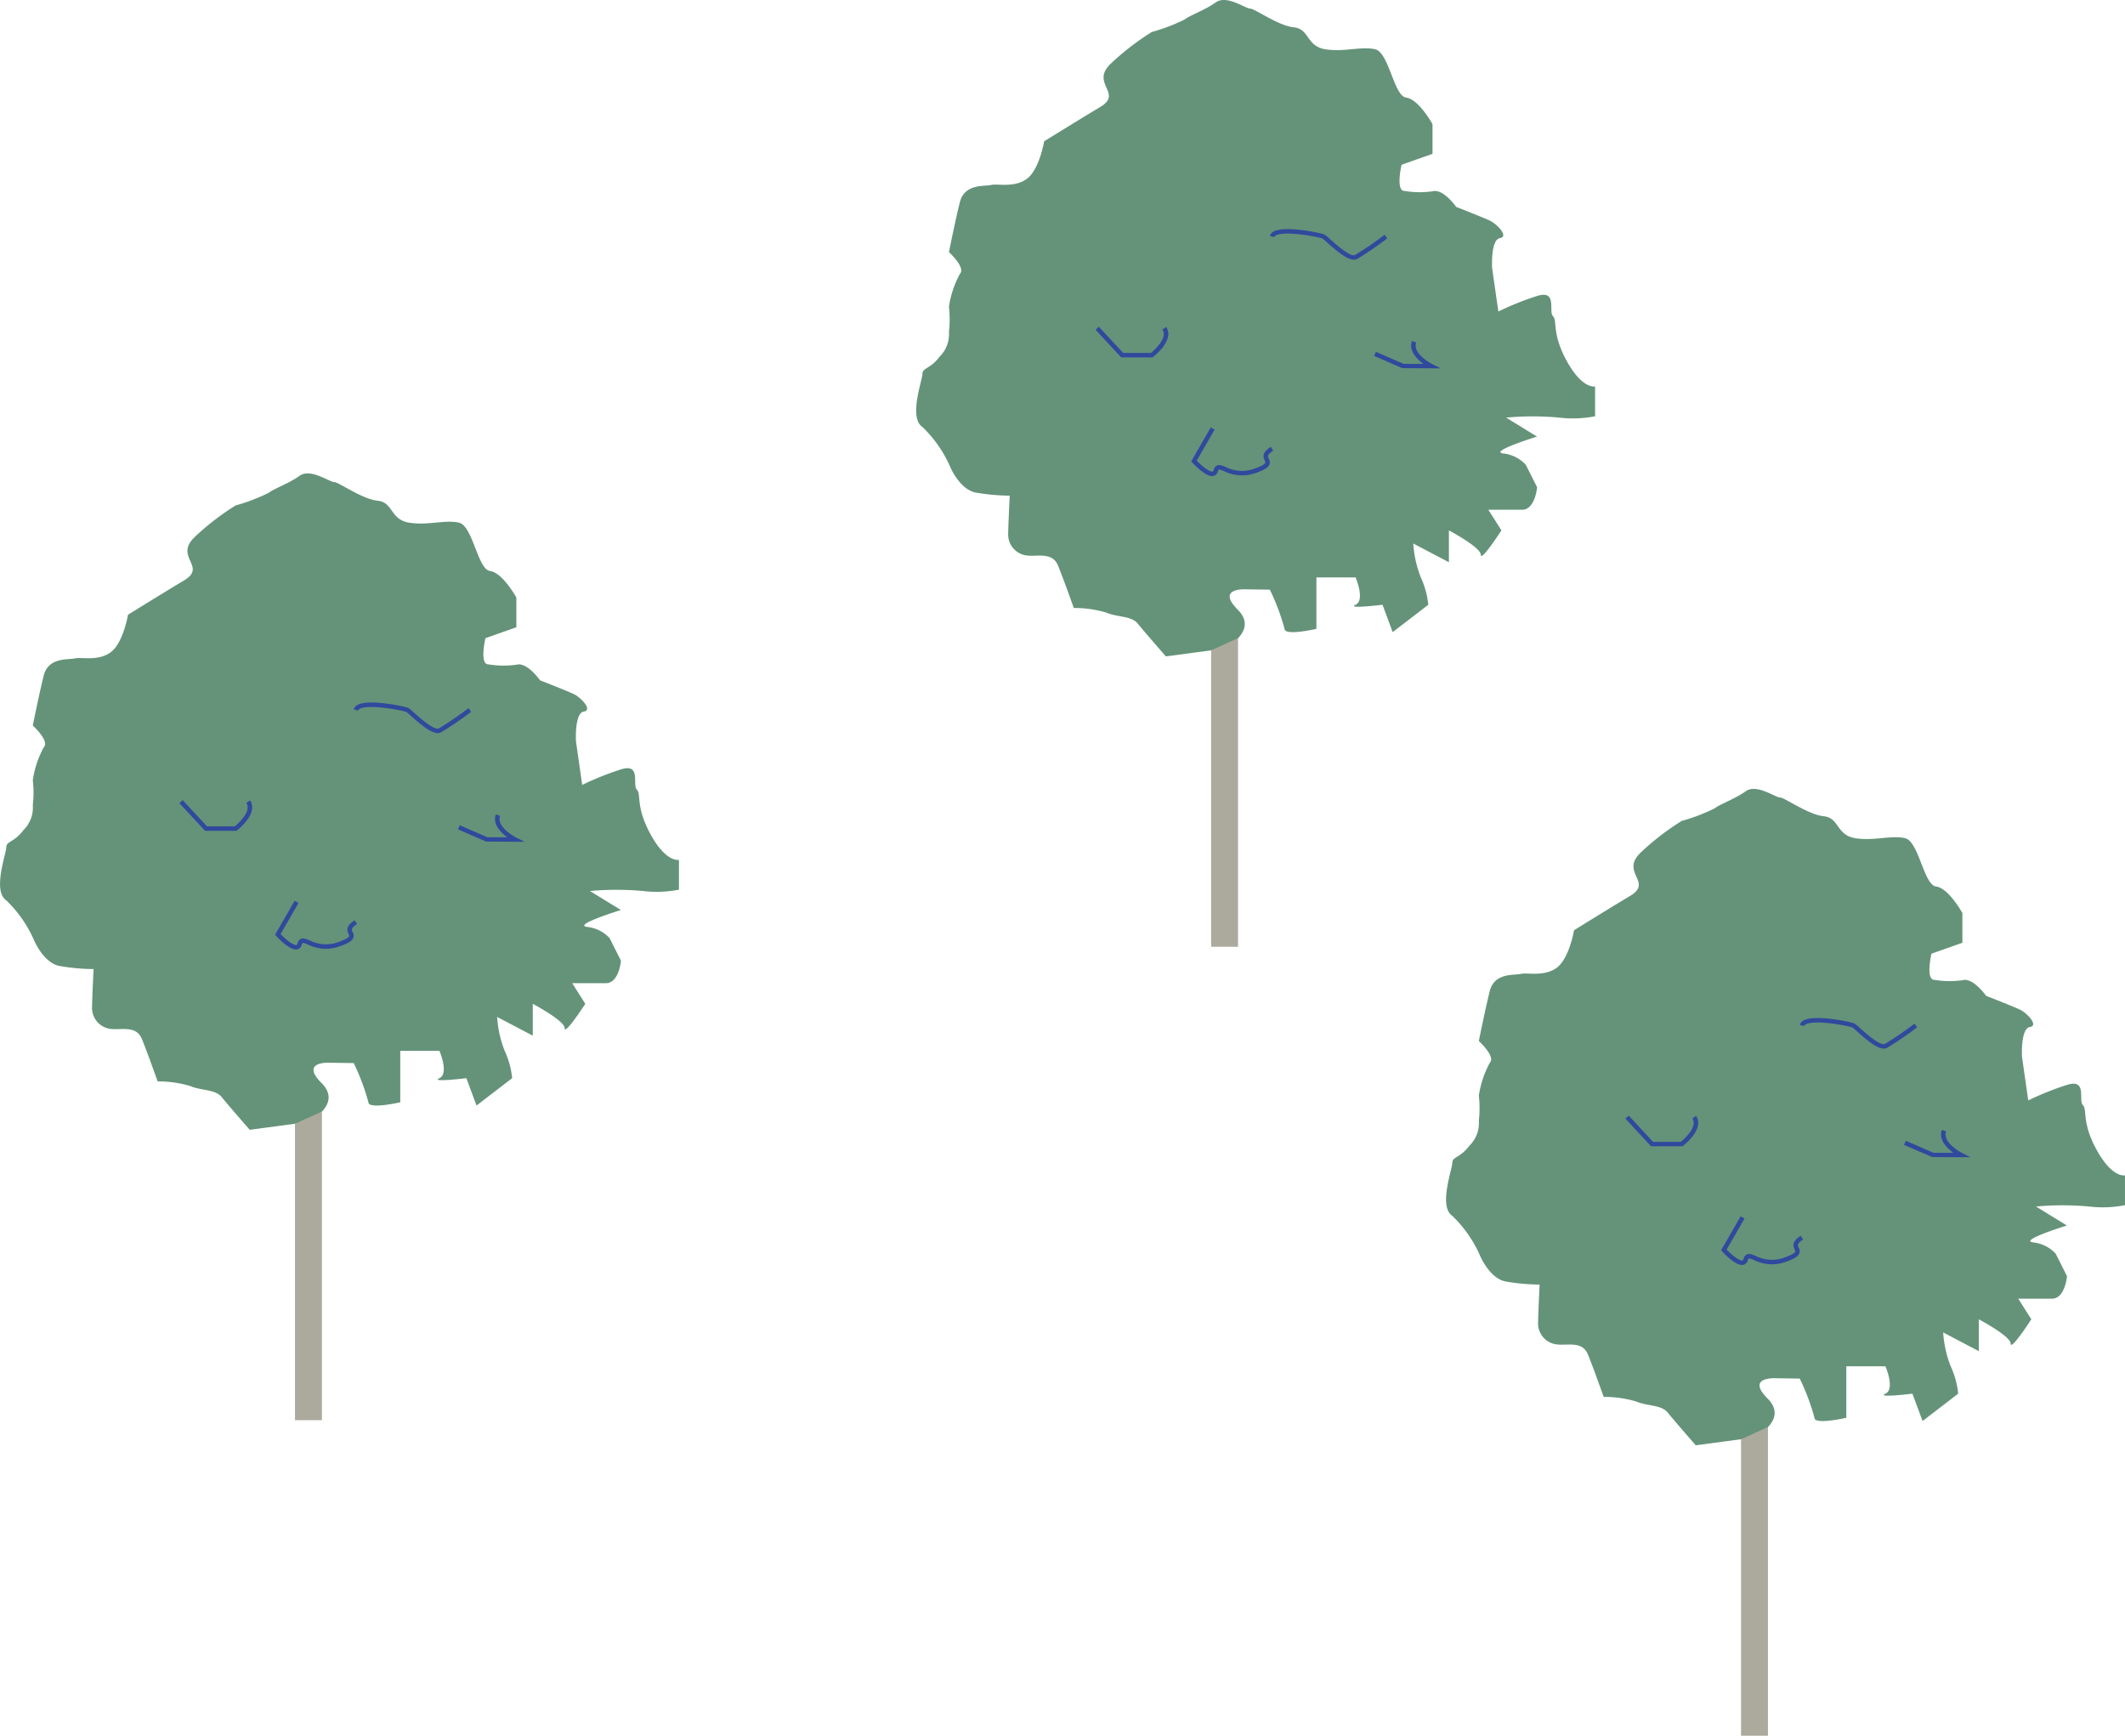
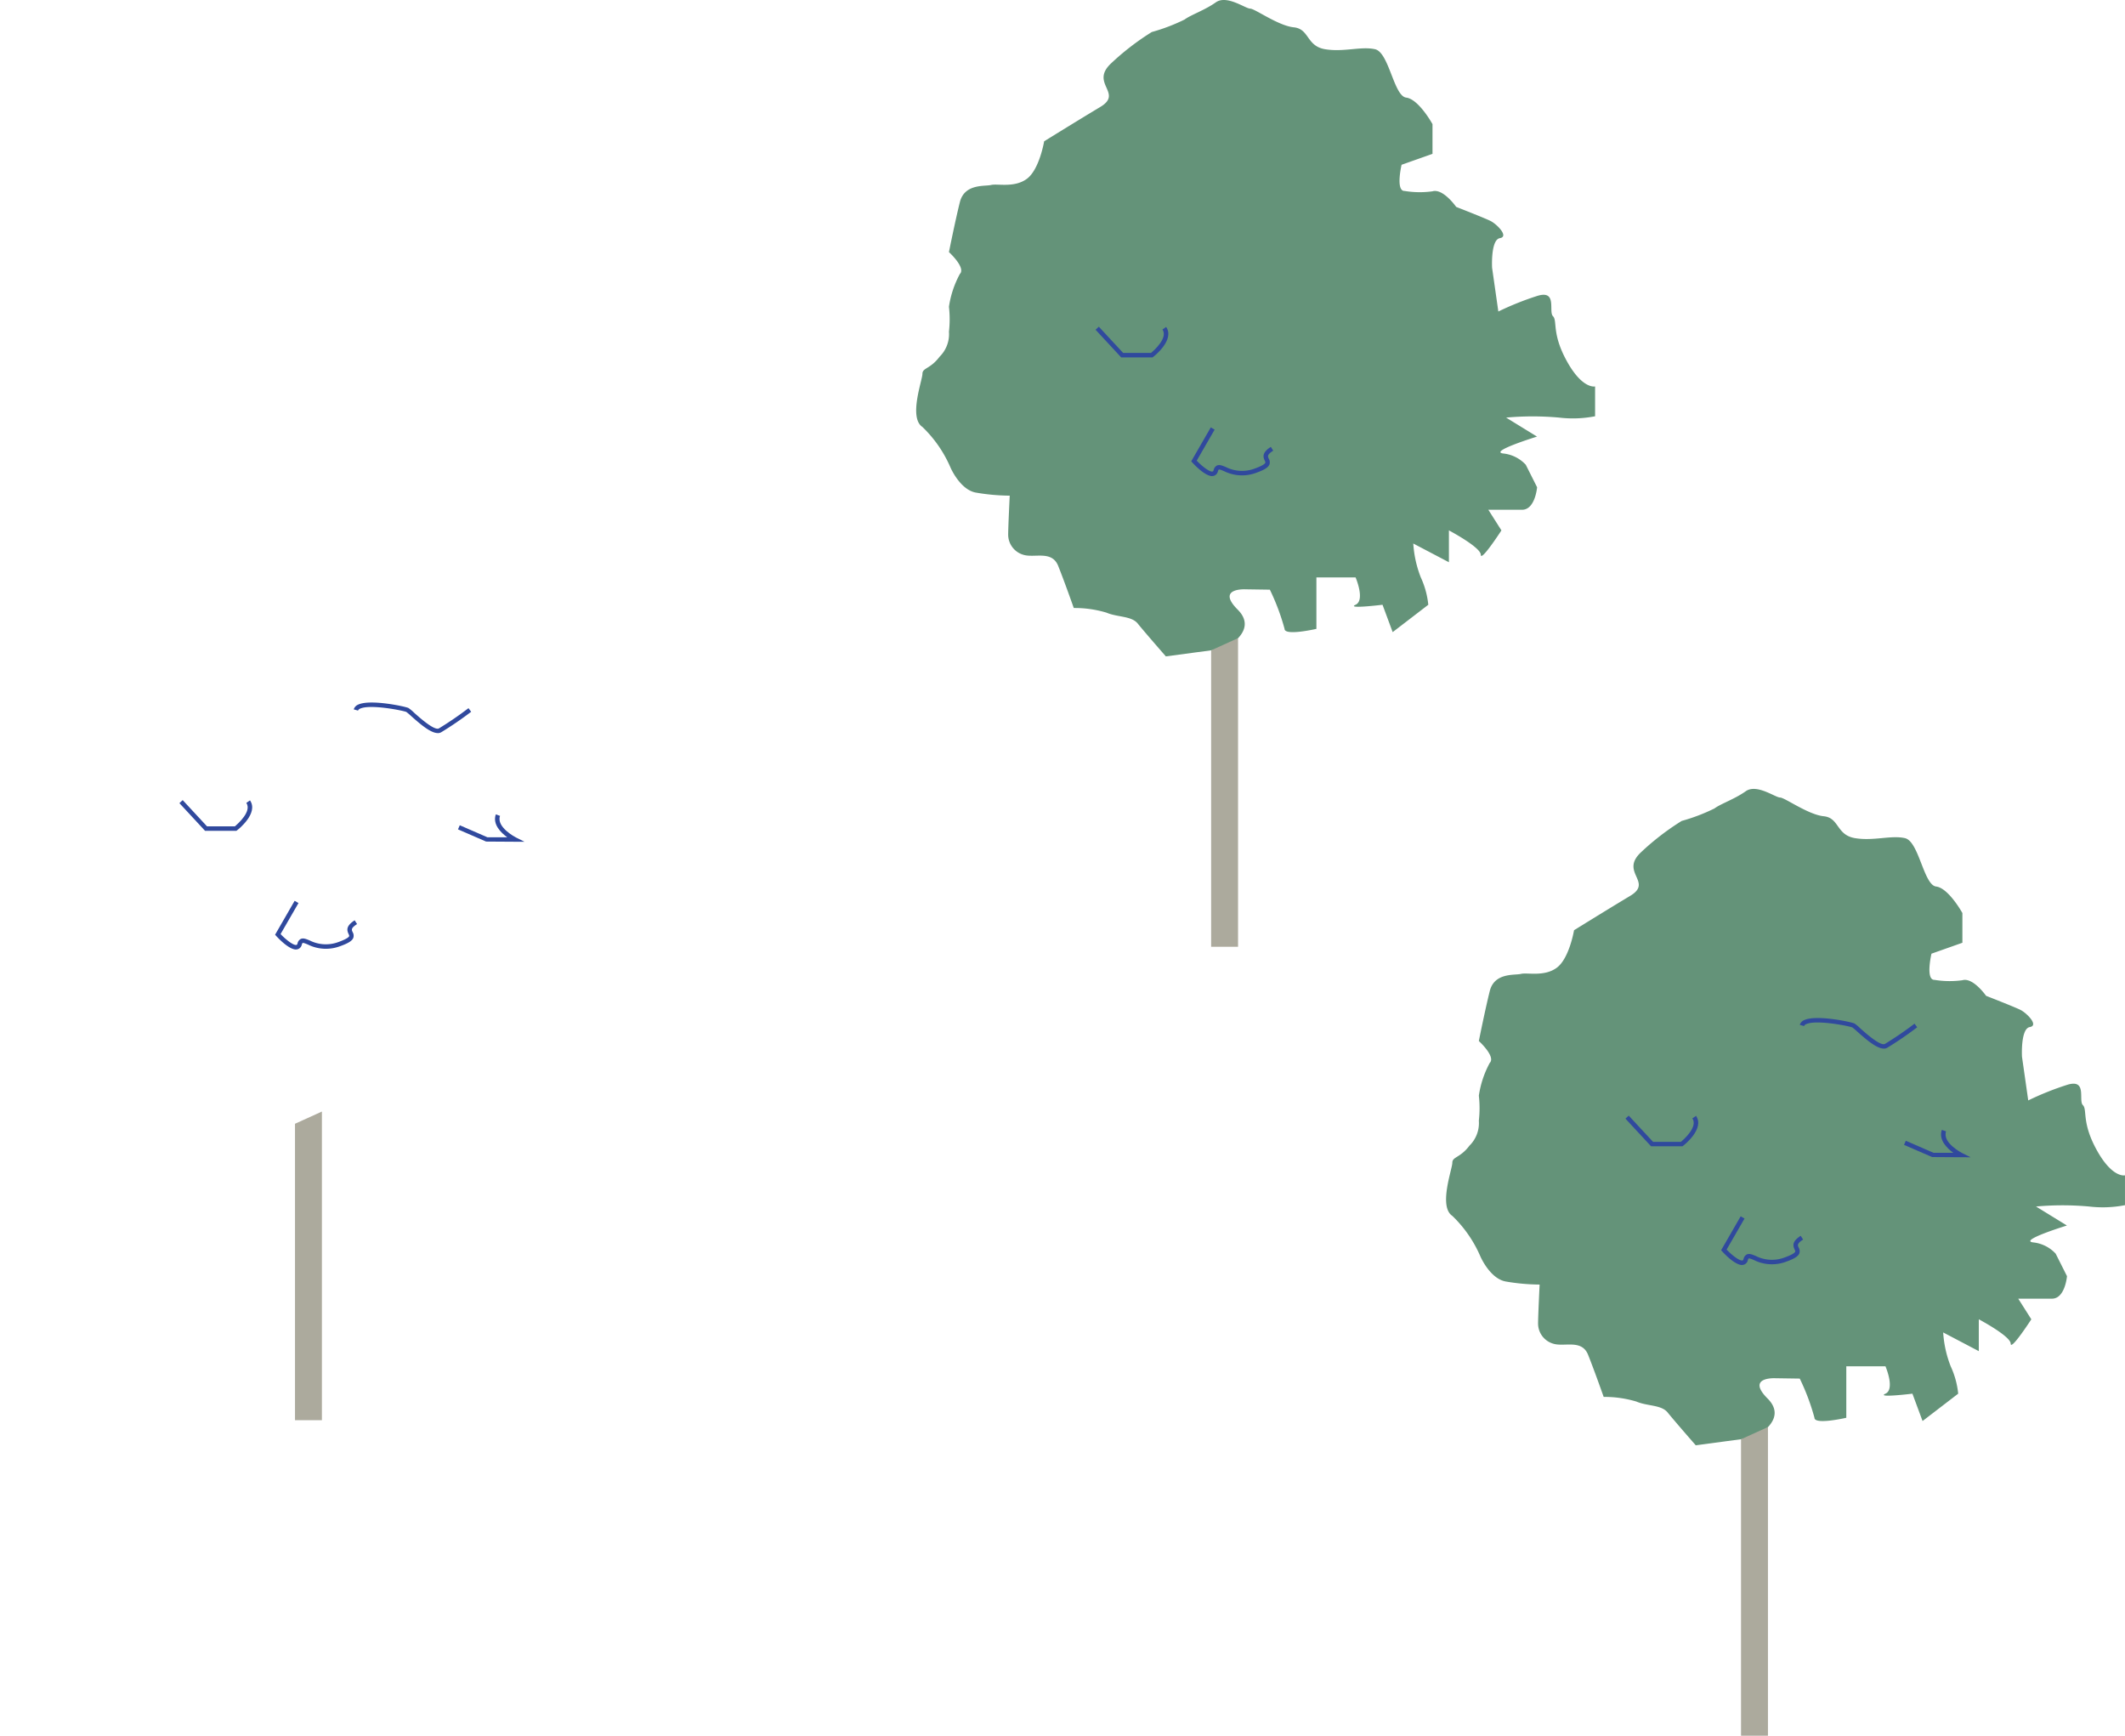
<svg xmlns="http://www.w3.org/2000/svg" width="158.949" height="129.809" viewBox="0 0 158.949 129.809">
  <defs>
    <style>
      .cls-1 {
        fill: none;
      }

      .cls-2 {
        clip-path: url(#clip-path);
      }

      .cls-3 {
        fill: #649379;
      }

      .cls-4 {
        fill: #30499d;
      }

      .cls-5 {
        fill: #acaa9d;
      }
    </style>
    <clipPath id="clip-path">
      <rect id="長方形_255" data-name="長方形 255" class="cls-1" width="50.785" height="70.809" />
    </clipPath>
  </defs>
  <g id="グループ_223" data-name="グループ 223" transform="translate(-1071.473 -1217)">
    <g id="グループ_21" data-name="グループ 21" transform="translate(1179.636 1276)">
      <g id="グループ_20" data-name="グループ 20" class="cls-2" transform="translate(0)">
        <path id="パス_452" data-name="パス 452" class="cls-3" d="M26.458,44.1a16.706,16.706,0,0,1,1.1,2.931c0,.55,2.381,0,2.381,0V43.182H32.87s.733,1.709,0,2.046,2.015,0,2.015,0l.759,2.046,2.665-2.046a6.385,6.385,0,0,0-.561-2.046,8.322,8.322,0,0,1-.562-2.534l2.665,1.4V39.666s2.385,1.263,2.385,1.824,1.543-1.824,1.543-1.824L42.8,38.123h2.525c.982,0,1.122-1.683,1.122-1.683L45.6,34.757a2.673,2.673,0,0,0-1.683-.842c-1.122-.14,2.525-1.263,2.525-1.263L44.13,31.231a21.96,21.96,0,0,1,3.97,0,8.679,8.679,0,0,0,2.685-.1V28.9s-.934.233-2.1-1.868-.7-3.035-1.051-3.385.35-1.985-1.167-1.518a21.776,21.776,0,0,0-2.919,1.168l-.467-3.269s-.117-2.1.584-2.218-.233-1.051-.7-1.284-2.569-1.051-2.569-1.051-.977-1.4-1.773-1.167a6.951,6.951,0,0,1-2.08-.026c-.7.026-.233-1.959-.233-1.959l2.313-.817V9.283S37.592,7.415,36.658,7.3s-1.284-3.385-2.335-3.619-2.335.233-3.736,0S29.42,2.161,28.252,2.044s-2.918-1.4-3.268-1.4S23.232-.407,22.415.176s-1.868.934-2.335,1.284a13.894,13.894,0,0,1-2.452.934,19.225,19.225,0,0,0-3.035,2.335c-1.635,1.518.934,2.218-.818,3.269s-4.2,2.569-4.2,2.569-.35,2.1-1.284,2.8-2.218.35-2.685.467-1.985-.117-2.335,1.284-.817,3.736-.817,3.736,1.284,1.167.817,1.635a7.378,7.378,0,0,0-.817,2.452,8.249,8.249,0,0,1,0,1.868,2.365,2.365,0,0,1-.7,1.868c-.7.934-1.284.818-1.284,1.284s-1.051,3.269,0,3.97a9.3,9.3,0,0,1,2.1,3.035s.7,1.635,1.869,1.868A15.443,15.443,0,0,0,7,37.068s-.116,2.335-.116,2.919A1.572,1.572,0,0,0,8.055,41.5c.818.234,2.1-.35,2.569.818s1.167,3.152,1.167,3.152a8.3,8.3,0,0,1,2.452.35c.817.35,1.868.233,2.335.817s2.1,2.452,2.1,2.452L23,48.51s2.686-1.284,1.051-2.919.584-1.518.584-1.518Z" transform="translate(0 0)" />
        <path id="パス_453" data-name="パス 453" class="cls-4" d="M45.861,27.913c-.517,0-1.263-.624-1.993-1.278a4.632,4.632,0,0,0-.354-.3c-.211-.1-2.69-.6-3.456-.25a.262.262,0,0,0-.16.146l-.321-.091a.582.582,0,0,1,.357-.366c.923-.405,3.51.152,3.731.262a2.87,2.87,0,0,1,.427.353c.419.375,1.531,1.369,1.863,1.171a25.856,25.856,0,0,0,2.206-1.51l.2.27a25.948,25.948,0,0,1-2.231,1.526.5.5,0,0,1-.265.07" transform="translate(-13.118 -8.494)" />
        <path id="パス_454" data-name="パス 454" class="cls-4" d="M24.339,38.842H21.991l-1.917-2.068.245-.227,1.819,1.961h2.085c.229-.191,1.286-1.127.856-1.753l.275-.189c.666.966-.9,2.19-.97,2.241Z" transform="translate(-6.654 -12.114)" />
        <path id="パス_455" data-name="パス 455" class="cls-4" d="M55.511,40.188l-2.168-.014-2.1-.912.133-.307,2.07.9h1.481c-.488-.354-1.112-.976-.856-1.713l.316.11c-.3.856,1.186,1.613,1.2,1.62l.631.317Z" transform="translate(-16.985 -12.642)" />
        <path id="パス_456" data-name="パス 456" class="cls-4" d="M32.346,51.455c-.535,0-1.326-.837-1.487-1.016l-.082-.09,1.462-2.536.289.167L31.188,50.3c.425.445.967.856,1.183.814.015,0,.055-.013.085-.114a.485.485,0,0,1,.24-.334c.189-.089.4,0,.672.112a2.684,2.684,0,0,0,2.168.11c.618-.224.754-.364.781-.427.014-.035,0-.079-.044-.169-.132-.286-.2-.6.457-1.022l.18.282c-.471.3-.413.426-.333.6a.517.517,0,0,1,.049.437c-.09.217-.373.4-.975.614a3.016,3.016,0,0,1-2.412-.116c-.153-.064-.345-.146-.4-.119-.015.007-.041.044-.064.124a.45.45,0,0,1-.33.348.423.423,0,0,1-.1.011" transform="translate(-10.201 -15.849)" />
        <path id="パス_457" data-name="パス 457" class="cls-5" d="M35.019,71.385V94.47H33.005V72.3Z" transform="translate(-10.94 -23.662)" />
      </g>
    </g>
    <g id="グループ_22" data-name="グループ 22" transform="translate(1140 1217)">
      <g id="グループ_20-2" data-name="グループ 20" class="cls-2">
        <path id="パス_452-2" data-name="パス 452" class="cls-3" d="M26.458,44.1a16.706,16.706,0,0,1,1.1,2.931c0,.55,2.381,0,2.381,0V43.182H32.87s.733,1.709,0,2.046,2.015,0,2.015,0l.759,2.046,2.665-2.046a6.385,6.385,0,0,0-.561-2.046,8.322,8.322,0,0,1-.562-2.534l2.665,1.4V39.666s2.385,1.263,2.385,1.824,1.543-1.824,1.543-1.824L42.8,38.123h2.525c.982,0,1.122-1.683,1.122-1.683L45.6,34.757a2.673,2.673,0,0,0-1.683-.842c-1.122-.14,2.525-1.263,2.525-1.263L44.13,31.231a21.96,21.96,0,0,1,3.97,0,8.679,8.679,0,0,0,2.685-.1V28.9s-.934.233-2.1-1.868-.7-3.035-1.051-3.385.35-1.985-1.167-1.518a21.776,21.776,0,0,0-2.919,1.168l-.467-3.269s-.117-2.1.584-2.218-.233-1.051-.7-1.284-2.569-1.051-2.569-1.051-.977-1.4-1.773-1.167a6.951,6.951,0,0,1-2.08-.026c-.7.026-.233-1.959-.233-1.959l2.313-.817V9.283S37.592,7.415,36.658,7.3s-1.284-3.385-2.335-3.619-2.335.233-3.736,0S29.42,2.161,28.252,2.044s-2.918-1.4-3.268-1.4S23.232-.407,22.415.176s-1.868.934-2.335,1.284a13.894,13.894,0,0,1-2.452.934,19.225,19.225,0,0,0-3.035,2.335c-1.635,1.518.934,2.218-.818,3.269s-4.2,2.569-4.2,2.569-.35,2.1-1.284,2.8-2.218.35-2.685.467-1.985-.117-2.335,1.284-.817,3.736-.817,3.736,1.284,1.167.817,1.635a7.378,7.378,0,0,0-.817,2.452,8.249,8.249,0,0,1,0,1.868,2.365,2.365,0,0,1-.7,1.868c-.7.934-1.284.818-1.284,1.284s-1.051,3.269,0,3.97a9.3,9.3,0,0,1,2.1,3.035s.7,1.635,1.869,1.868A15.443,15.443,0,0,0,7,37.068s-.116,2.335-.116,2.919A1.572,1.572,0,0,0,8.055,41.5c.818.234,2.1-.35,2.569.818s1.167,3.152,1.167,3.152a8.3,8.3,0,0,1,2.452.35c.817.35,1.868.233,2.335.817s2.1,2.452,2.1,2.452L23,48.51s2.686-1.284,1.051-2.919.584-1.518.584-1.518Z" transform="translate(0 0)" />
-         <path id="パス_453-2" data-name="パス 453" class="cls-4" d="M45.861,27.913c-.517,0-1.263-.624-1.993-1.278a4.632,4.632,0,0,0-.354-.3c-.211-.1-2.69-.6-3.456-.25a.262.262,0,0,0-.16.146l-.321-.091a.582.582,0,0,1,.357-.366c.923-.405,3.51.152,3.731.262a2.87,2.87,0,0,1,.427.353c.419.375,1.531,1.369,1.863,1.171a25.856,25.856,0,0,0,2.206-1.51l.2.27a25.948,25.948,0,0,1-2.231,1.526.5.5,0,0,1-.265.07" transform="translate(-13.118 -8.494)" />
        <path id="パス_454-2" data-name="パス 454" class="cls-4" d="M24.339,38.842H21.991l-1.917-2.068.245-.227,1.819,1.961h2.085c.229-.191,1.286-1.127.856-1.753l.275-.189c.666.966-.9,2.19-.97,2.241Z" transform="translate(-6.654 -12.114)" />
-         <path id="パス_455-2" data-name="パス 455" class="cls-4" d="M55.511,40.188l-2.168-.014-2.1-.912.133-.307,2.07.9h1.481c-.488-.354-1.112-.976-.856-1.713l.316.11c-.3.856,1.186,1.613,1.2,1.62l.631.317Z" transform="translate(-16.985 -12.642)" />
        <path id="パス_456-2" data-name="パス 456" class="cls-4" d="M32.346,51.455c-.535,0-1.326-.837-1.487-1.016l-.082-.09,1.462-2.536.289.167L31.188,50.3c.425.445.967.856,1.183.814.015,0,.055-.013.085-.114a.485.485,0,0,1,.24-.334c.189-.089.4,0,.672.112a2.684,2.684,0,0,0,2.168.11c.618-.224.754-.364.781-.427.014-.035,0-.079-.044-.169-.132-.286-.2-.6.457-1.022l.18.282c-.471.3-.413.426-.333.6a.517.517,0,0,1,.049.437c-.09.217-.373.4-.975.614a3.016,3.016,0,0,1-2.412-.116c-.153-.064-.345-.146-.4-.119-.015.007-.041.044-.064.124a.45.45,0,0,1-.33.348.423.423,0,0,1-.1.011" transform="translate(-10.201 -15.849)" />
        <path id="パス_457-2" data-name="パス 457" class="cls-5" d="M35.019,71.385V94.47H33.005V72.3Z" transform="translate(-10.94 -23.662)" />
      </g>
    </g>
    <g id="グループ_23" data-name="グループ 23" transform="translate(1071.473 1252.405)">
      <g id="グループ_20-3" data-name="グループ 20" class="cls-2">
-         <path id="パス_452-3" data-name="パス 452" class="cls-3" d="M26.458,44.1a16.706,16.706,0,0,1,1.1,2.931c0,.55,2.381,0,2.381,0V43.182H32.87s.733,1.709,0,2.046,2.015,0,2.015,0l.759,2.046,2.665-2.046a6.385,6.385,0,0,0-.561-2.046,8.322,8.322,0,0,1-.562-2.534l2.665,1.4V39.666s2.385,1.263,2.385,1.824,1.543-1.824,1.543-1.824L42.8,38.123h2.525c.982,0,1.122-1.683,1.122-1.683L45.6,34.757a2.673,2.673,0,0,0-1.683-.842c-1.122-.14,2.525-1.263,2.525-1.263L44.13,31.231a21.96,21.96,0,0,1,3.97,0,8.679,8.679,0,0,0,2.685-.1V28.9s-.934.233-2.1-1.868-.7-3.035-1.051-3.385.35-1.985-1.167-1.518a21.776,21.776,0,0,0-2.919,1.168l-.467-3.269s-.117-2.1.584-2.218-.233-1.051-.7-1.284-2.569-1.051-2.569-1.051-.977-1.4-1.773-1.167a6.951,6.951,0,0,1-2.08-.026c-.7.026-.233-1.959-.233-1.959l2.313-.817V9.283S37.592,7.415,36.658,7.3s-1.284-3.385-2.335-3.619-2.335.233-3.736,0S29.42,2.161,28.252,2.044s-2.918-1.4-3.268-1.4S23.232-.407,22.415.176s-1.868.934-2.335,1.284a13.894,13.894,0,0,1-2.452.934,19.225,19.225,0,0,0-3.035,2.335c-1.635,1.518.934,2.218-.818,3.269s-4.2,2.569-4.2,2.569-.35,2.1-1.284,2.8-2.218.35-2.685.467-1.985-.117-2.335,1.284-.817,3.736-.817,3.736,1.284,1.167.817,1.635a7.378,7.378,0,0,0-.817,2.452,8.249,8.249,0,0,1,0,1.868,2.365,2.365,0,0,1-.7,1.868c-.7.934-1.284.818-1.284,1.284s-1.051,3.269,0,3.97a9.3,9.3,0,0,1,2.1,3.035s.7,1.635,1.869,1.868A15.443,15.443,0,0,0,7,37.068s-.116,2.335-.116,2.919A1.572,1.572,0,0,0,8.055,41.5c.818.234,2.1-.35,2.569.818s1.167,3.152,1.167,3.152a8.3,8.3,0,0,1,2.452.35c.817.35,1.868.233,2.335.817s2.1,2.452,2.1,2.452L23,48.51s2.686-1.284,1.051-2.919.584-1.518.584-1.518Z" transform="translate(0 0)" />
        <path id="パス_453-3" data-name="パス 453" class="cls-4" d="M45.861,27.913c-.517,0-1.263-.624-1.993-1.278a4.632,4.632,0,0,0-.354-.3c-.211-.1-2.69-.6-3.456-.25a.262.262,0,0,0-.16.146l-.321-.091a.582.582,0,0,1,.357-.366c.923-.405,3.51.152,3.731.262a2.87,2.87,0,0,1,.427.353c.419.375,1.531,1.369,1.863,1.171a25.856,25.856,0,0,0,2.206-1.51l.2.27a25.948,25.948,0,0,1-2.231,1.526.5.5,0,0,1-.265.07" transform="translate(-13.118 -8.494)" />
        <path id="パス_454-3" data-name="パス 454" class="cls-4" d="M24.339,38.842H21.991l-1.917-2.068.245-.227,1.819,1.961h2.085c.229-.191,1.286-1.127.856-1.753l.275-.189c.666.966-.9,2.19-.97,2.241Z" transform="translate(-6.654 -12.114)" />
        <path id="パス_455-3" data-name="パス 455" class="cls-4" d="M55.511,40.188l-2.168-.014-2.1-.912.133-.307,2.07.9h1.481c-.488-.354-1.112-.976-.856-1.713l.316.11c-.3.856,1.186,1.613,1.2,1.62l.631.317Z" transform="translate(-16.985 -12.642)" />
        <path id="パス_456-3" data-name="パス 456" class="cls-4" d="M32.346,51.455c-.535,0-1.326-.837-1.487-1.016l-.082-.09,1.462-2.536.289.167L31.188,50.3c.425.445.967.856,1.183.814.015,0,.055-.013.085-.114a.485.485,0,0,1,.24-.334c.189-.089.4,0,.672.112a2.684,2.684,0,0,0,2.168.11c.618-.224.754-.364.781-.427.014-.035,0-.079-.044-.169-.132-.286-.2-.6.457-1.022l.18.282c-.471.3-.413.426-.333.6a.517.517,0,0,1,.049.437c-.09.217-.373.4-.975.614a3.016,3.016,0,0,1-2.412-.116c-.153-.064-.345-.146-.4-.119-.015.007-.041.044-.064.124a.45.45,0,0,1-.33.348.423.423,0,0,1-.1.011" transform="translate(-10.201 -15.849)" />
        <path id="パス_457-3" data-name="パス 457" class="cls-5" d="M35.019,71.385V94.47H33.005V72.3Z" transform="translate(-10.94 -23.662)" />
      </g>
    </g>
  </g>
</svg>